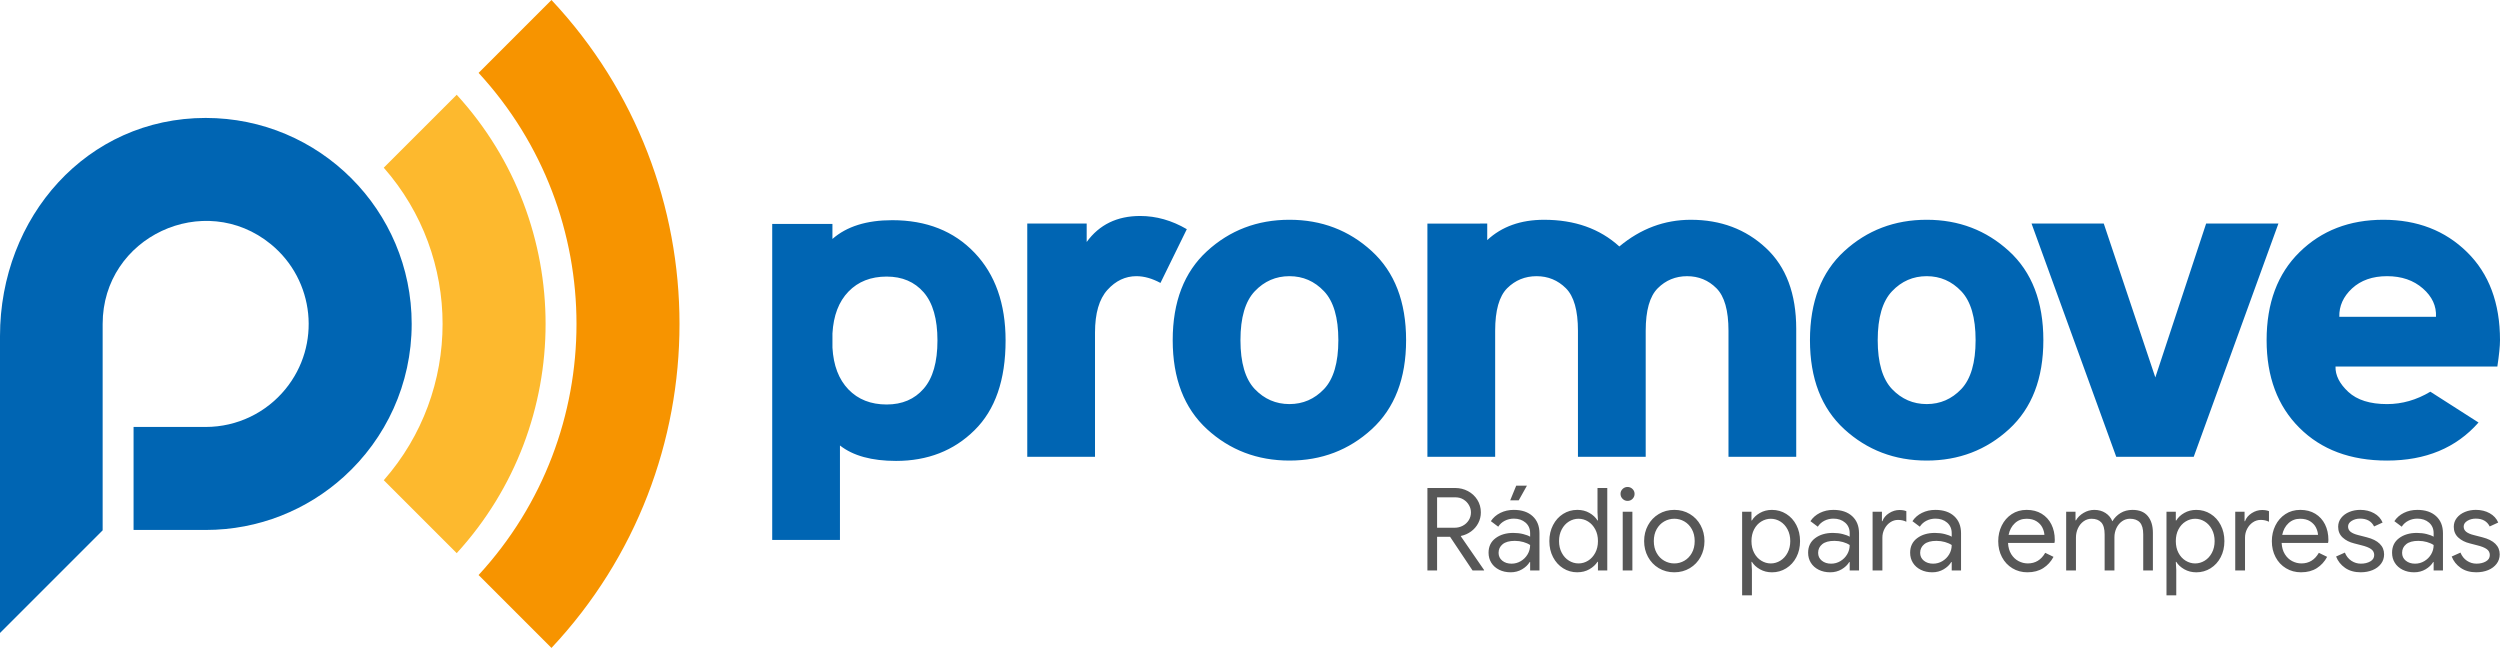
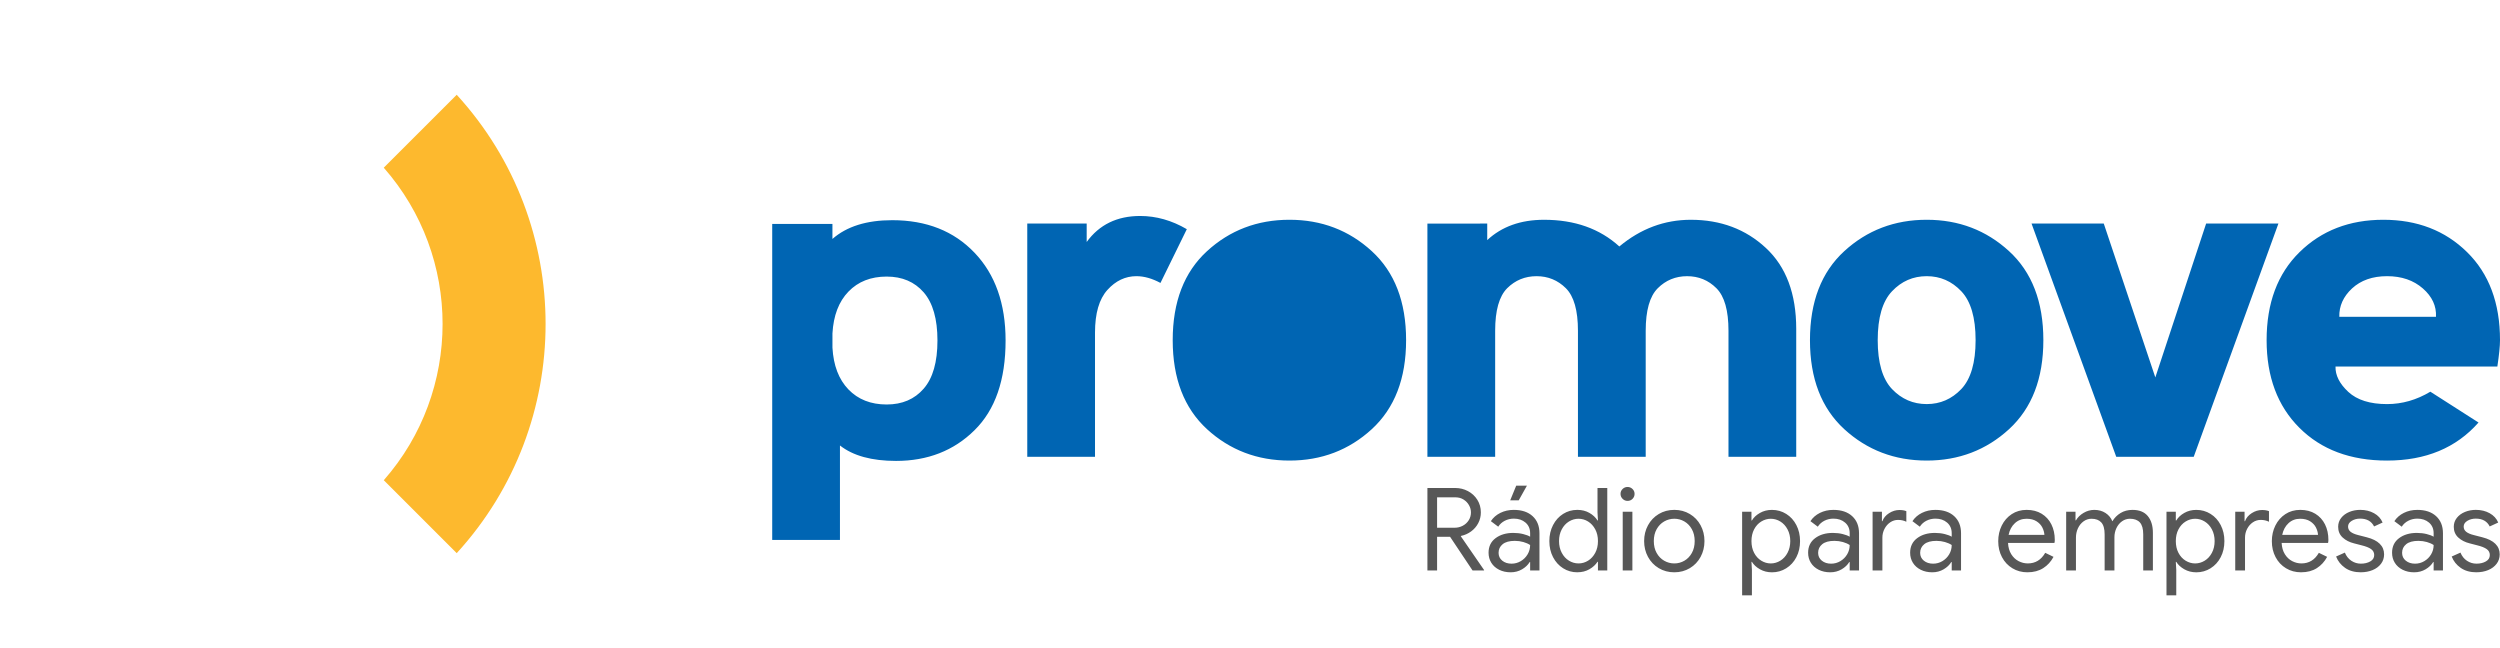
<svg xmlns="http://www.w3.org/2000/svg" xml:space="preserve" width="60.96mm" height="15.799mm" version="1.1" style="shape-rendering:geometricPrecision; text-rendering:geometricPrecision; image-rendering:optimizeQuality; fill-rule:evenodd; clip-rule:evenodd" viewBox="0 0 2813.54 729.18">
  <defs>
    <style type="text/css">
   
    .fil0 {fill:#0065B3}
    .fil2 {fill:#F79400}
    .fil1 {fill:#FDB92E}
    .fil3 {fill:#0065B3;fill-rule:nonzero}
    .fil4 {fill:#575757;fill-rule:nonzero}
   
  </style>
  </defs>
  <g id="Camada_x0020_1">
    <g id="_2015326153824">
      <g>
-         <path class="fil0" d="M463.32 364.59c0,-127.95 -103.7,-231.86 -231.86,-231.86 -133.6,0 -231.46,111.43 -231.46,245.61 0,111.35 0,222.69 0,334.03l115.53 -115.53c0,-77.42 0,-154.84 0,-232.26l-0 0c0,-98.19 114.39,-151.05 189.3,-89.76 49.46,40.47 57.02,113.48 16.4,163.13l0 0c-21.61,26.41 -54.13,42.56 -89.76,42.56l-81.15 0 0 115.92 81.15 0c59.86,0 114.41,-22.68 155.54,-59.92l0 0c47.3,-42.82 76.31,-104.34 76.31,-171.94z" />
        <path class="fil1" d="M431.9 188.74c88.26,100.4 88.26,251.29 0,351.7l82.09 82.09c133.37,-145.86 133.37,-370.02 0,-515.89l-82.1 82.09z" />
-         <path class="fil2" d="M538.61 82.03c146.92,159.48 146.92,405.64 0,565.12l82.03 82.03c192.12,-204.84 192.12,-524.34 0,-729.18l-82.03 82.03z" />
      </g>
-       <path class="fil3" d="M928.38 251.98l-59.32 0 0 355.68 76.24 0 0 -106.32c14.72,11.58 35.76,17.38 63.13,17.38 35.53,0 65.04,-11.51 88.29,-34.52 23.33,-22.94 34.99,-56.63 34.99,-100.98 0,-41.46 -11.66,-74.46 -34.99,-98.84 -23.26,-24.39 -54.14,-36.58 -92.56,-36.58 -28.82,0 -51.24,7.01 -67.32,21.11l0 -16.92 -8.46 0zm286.58 -0.38l8.01 0 0 20.73c14.18,-19.51 34.23,-29.27 60.16,-29.27 18.07,0 35.61,4.96 52.53,14.86l-29.66 60.51c-9.3,-5.03 -18.37,-7.62 -27.07,-7.62 -12.43,0 -23.33,5.18 -32.63,15.47 -9.3,10.29 -13.96,26.29 -13.96,48.09l0 139.69 -76.24 0 0 -262.47 58.86 0zm450.71 0l8.08 0 0 18.6c16.39,-15.24 37.67,-22.86 63.97,-22.86 34.46,0 62.67,9.98 84.71,30.03 24.02,-20.04 50.86,-30.03 80.44,-30.03 33.62,0 61.83,10.59 84.55,31.78 22.72,21.11 34.08,51.52 34.08,90.99l0 143.96 -76.24 0 0 -141.83c0,-22.86 -4.5,-38.79 -13.57,-47.86 -9,-9 -20.05,-13.56 -33.01,-13.56 -12.96,0 -24.02,4.57 -33.01,13.56 -9.07,9.07 -13.57,25 -13.57,47.86l0 141.83 -76.25 0 0 -141.83c0,-22.86 -4.5,-38.79 -13.57,-47.86 -9.07,-9 -20.05,-13.56 -33.01,-13.56 -13.04,0 -24.01,4.57 -33.09,13.56 -9,9.07 -13.5,25 -13.5,47.86l0 141.83 -76.25 0 0 -262.47 59.24 0zm-728.82 139.69l0 -16.08c1.14,-20.04 7.09,-35.75 18,-47.03 10.9,-11.28 25.24,-16.92 43,-16.92 17.53,0 31.41,5.94 41.7,17.76 10.29,11.89 15.48,29.95 15.48,54.18 0,24.31 -5.18,42.37 -15.48,54.19 -10.29,11.88 -24.17,17.83 -41.7,17.83 -17.76,0 -32.1,-5.64 -43,-16.92 -10.91,-11.36 -16.86,-26.98 -18,-47.02zm514.3 -143.96c36.14,0 67.02,11.81 92.71,35.36 25.69,23.55 38.58,56.93 38.58,100.14 0,43.14 -12.89,76.51 -38.58,100.14 -25.69,23.55 -56.58,35.36 -92.71,35.36 -36.14,0 -67.1,-11.82 -92.79,-35.36 -25.69,-23.63 -38.58,-57 -38.58,-100.14 0,-43.21 12.89,-76.59 38.58,-100.14 25.69,-23.55 56.65,-35.36 92.79,-35.36zm0 63.48c-15.25,0 -28.29,5.64 -39.04,16.99 -10.68,11.28 -16.09,29.57 -16.09,55.02 0,25.38 5.41,43.74 16.09,55.02 10.75,11.28 23.79,16.92 39.04,16.92 15.25,0 28.21,-5.64 38.96,-16.92 10.68,-11.28 16.09,-29.65 16.09,-55.02 0,-25.45 -5.41,-43.74 -16.09,-55.02 -10.75,-11.35 -23.71,-16.99 -38.96,-16.99zm717.18 -63.48c36.14,0 67.02,11.81 92.71,35.36 25.69,23.55 38.58,56.93 38.58,100.14 0,43.14 -12.89,76.51 -38.58,100.14 -25.69,23.55 -56.58,35.36 -92.71,35.36 -36.14,0 -67.09,-11.82 -92.79,-35.36 -25.7,-23.63 -38.58,-57 -38.58,-100.14 0,-43.21 12.89,-76.59 38.58,-100.14 25.69,-23.55 56.65,-35.36 92.79,-35.36zm0 63.48c-15.25,0 -28.29,5.64 -39.04,16.99 -10.68,11.28 -16.09,29.57 -16.09,55.02 0,25.38 5.41,43.74 16.09,55.02 10.75,11.28 23.79,16.92 39.04,16.92 15.25,0 28.21,-5.64 38.96,-16.92 10.67,-11.28 16.08,-29.65 16.08,-55.02 0,-25.45 -5.41,-43.74 -16.08,-55.02 -10.75,-11.35 -23.71,-16.99 -38.96,-16.99zm213.31 203.25l-95.31 -262.47 81.28 0 58.02 173.15 57.18 -173.15 81.35 0 -95.31 262.47 -87.22 0zm359.85 -157.53c0.61,-12.12 -4.34,-22.79 -14.79,-31.93 -10.44,-9.14 -23.86,-13.79 -40.26,-13.79 -16.39,0 -29.51,4.65 -39.42,13.79 -9.84,9.15 -14.64,19.81 -14.33,31.93l108.8 0zm47.88 118.97c-25.16,28.58 -59.47,42.83 -102.93,42.83 -41.25,0 -74.11,-12.35 -98.66,-36.89 -24.62,-24.54 -36.9,-57.46 -36.9,-98.61 0,-41.76 12.35,-74.84 37.06,-99.07 24.78,-24.31 56.19,-36.43 94.31,-36.43 38.13,0 69.54,12.12 94.24,36.43 24.7,24.24 37.05,57.31 37.05,99.07 0,6.48 -0.99,16.38 -2.97,29.64l-182.15 0c-0.3,9.83 4.5,19.36 14.41,28.58 9.91,9.15 24.4,13.72 43.61,13.72 16.92,0 33.17,-4.65 48.72,-13.95l54.21 34.68z" />
+       <path class="fil3" d="M928.38 251.98l-59.32 0 0 355.68 76.24 0 0 -106.32c14.72,11.58 35.76,17.38 63.13,17.38 35.53,0 65.04,-11.51 88.29,-34.52 23.33,-22.94 34.99,-56.63 34.99,-100.98 0,-41.46 -11.66,-74.46 -34.99,-98.84 -23.26,-24.39 -54.14,-36.58 -92.56,-36.58 -28.82,0 -51.24,7.01 -67.32,21.11l0 -16.92 -8.46 0zm286.58 -0.38l8.01 0 0 20.73c14.18,-19.51 34.23,-29.27 60.16,-29.27 18.07,0 35.61,4.96 52.53,14.86l-29.66 60.51c-9.3,-5.03 -18.37,-7.62 -27.07,-7.62 -12.43,0 -23.33,5.18 -32.63,15.47 -9.3,10.29 -13.96,26.29 -13.96,48.09l0 139.69 -76.24 0 0 -262.47 58.86 0zm450.71 0l8.08 0 0 18.6c16.39,-15.24 37.67,-22.86 63.97,-22.86 34.46,0 62.67,9.98 84.71,30.03 24.02,-20.04 50.86,-30.03 80.44,-30.03 33.62,0 61.83,10.59 84.55,31.78 22.72,21.11 34.08,51.52 34.08,90.99l0 143.96 -76.24 0 0 -141.83c0,-22.86 -4.5,-38.79 -13.57,-47.86 -9,-9 -20.05,-13.56 -33.01,-13.56 -12.96,0 -24.02,4.57 -33.01,13.56 -9.07,9.07 -13.57,25 -13.57,47.86l0 141.83 -76.25 0 0 -141.83c0,-22.86 -4.5,-38.79 -13.57,-47.86 -9.07,-9 -20.05,-13.56 -33.01,-13.56 -13.04,0 -24.01,4.57 -33.09,13.56 -9,9.07 -13.5,25 -13.5,47.86l0 141.83 -76.25 0 0 -262.47 59.24 0zm-728.82 139.69l0 -16.08c1.14,-20.04 7.09,-35.75 18,-47.03 10.9,-11.28 25.24,-16.92 43,-16.92 17.53,0 31.41,5.94 41.7,17.76 10.29,11.89 15.48,29.95 15.48,54.18 0,24.31 -5.18,42.37 -15.48,54.19 -10.29,11.88 -24.17,17.83 -41.7,17.83 -17.76,0 -32.1,-5.64 -43,-16.92 -10.91,-11.36 -16.86,-26.98 -18,-47.02zm514.3 -143.96c36.14,0 67.02,11.81 92.71,35.36 25.69,23.55 38.58,56.93 38.58,100.14 0,43.14 -12.89,76.51 -38.58,100.14 -25.69,23.55 -56.58,35.36 -92.71,35.36 -36.14,0 -67.1,-11.82 -92.79,-35.36 -25.69,-23.63 -38.58,-57 -38.58,-100.14 0,-43.21 12.89,-76.59 38.58,-100.14 25.69,-23.55 56.65,-35.36 92.79,-35.36zm0 63.48zm717.18 -63.48c36.14,0 67.02,11.81 92.71,35.36 25.69,23.55 38.58,56.93 38.58,100.14 0,43.14 -12.89,76.51 -38.58,100.14 -25.69,23.55 -56.58,35.36 -92.71,35.36 -36.14,0 -67.09,-11.82 -92.79,-35.36 -25.7,-23.63 -38.58,-57 -38.58,-100.14 0,-43.21 12.89,-76.59 38.58,-100.14 25.69,-23.55 56.65,-35.36 92.79,-35.36zm0 63.48c-15.25,0 -28.29,5.64 -39.04,16.99 -10.68,11.28 -16.09,29.57 -16.09,55.02 0,25.38 5.41,43.74 16.09,55.02 10.75,11.28 23.79,16.92 39.04,16.92 15.25,0 28.21,-5.64 38.96,-16.92 10.67,-11.28 16.08,-29.65 16.08,-55.02 0,-25.45 -5.41,-43.74 -16.08,-55.02 -10.75,-11.35 -23.71,-16.99 -38.96,-16.99zm213.31 203.25l-95.31 -262.47 81.28 0 58.02 173.15 57.18 -173.15 81.35 0 -95.31 262.47 -87.22 0zm359.85 -157.53c0.61,-12.12 -4.34,-22.79 -14.79,-31.93 -10.44,-9.14 -23.86,-13.79 -40.26,-13.79 -16.39,0 -29.51,4.65 -39.42,13.79 -9.84,9.15 -14.64,19.81 -14.33,31.93l108.8 0zm47.88 118.97c-25.16,28.58 -59.47,42.83 -102.93,42.83 -41.25,0 -74.11,-12.35 -98.66,-36.89 -24.62,-24.54 -36.9,-57.46 -36.9,-98.61 0,-41.76 12.35,-74.84 37.06,-99.07 24.78,-24.31 56.19,-36.43 94.31,-36.43 38.13,0 69.54,12.12 94.24,36.43 24.7,24.24 37.05,57.31 37.05,99.07 0,6.48 -0.99,16.38 -2.97,29.64l-182.15 0c-0.3,9.83 4.5,19.36 14.41,28.58 9.91,9.15 24.4,13.72 43.61,13.72 16.92,0 33.17,-4.65 48.72,-13.95l54.21 34.68z" />
      <path class="fil4" d="M1606.43 549.2l31.36 0c5.1,0 9.85,1.16 14.26,3.5 4.41,2.33 7.93,5.59 10.56,9.78 2.64,4.19 3.96,8.92 3.96,14.19 0,4.32 -0.97,8.34 -2.92,12.06 -1.94,3.72 -4.62,6.83 -8.04,9.33 -3.41,2.51 -7.19,4.19 -11.34,5.06l-0.26 0.39 26.18 37.97 0 0.52 -12.96 0 -25.27 -37.85 -14.64 0 0 37.85 -10.89 0 0 -92.79zm30.72 44.71c3.2,0 6.2,-0.73 9.01,-2.2 2.81,-1.47 5.05,-3.52 6.73,-6.16 1.69,-2.64 2.53,-5.59 2.53,-8.88 0,-2.85 -0.73,-5.57 -2.21,-8.16 -1.47,-2.59 -3.52,-4.7 -6.15,-6.35 -2.64,-1.64 -5.68,-2.46 -9.14,-2.46l-20.6 0 0 34.21 19.83 0zm62.99 50.16c-4.84,0 -9.16,-0.95 -12.96,-2.85 -3.8,-1.9 -6.74,-4.51 -8.81,-7.84 -2.08,-3.33 -3.12,-7.1 -3.12,-11.34 0,-7 2.64,-12.47 7.91,-16.4 5.27,-3.93 11.92,-5.89 19.96,-5.89 3.97,0 7.67,0.43 11.08,1.29 3.42,0.87 6.03,1.86 7.84,2.98l0 -4.02c0,-4.92 -1.73,-8.88 -5.18,-11.86 -3.46,-2.98 -7.82,-4.47 -13.09,-4.47 -3.72,0 -7.13,0.8 -10.24,2.4 -3.11,1.6 -5.58,3.82 -7.39,6.68l-8.29 -6.22c2.59,-3.97 6.16,-7.08 10.69,-9.33 4.54,-2.25 9.57,-3.37 15.1,-3.37 8.98,0 16.05,2.35 21.19,7.06 5.14,4.71 7.71,11.12 7.71,19.25l0 41.86 -10.5 0 0 -9.46 -0.52 0c-1.9,3.19 -4.75,5.92 -8.56,8.16 -3.8,2.24 -8.08,3.37 -12.83,3.37zm1.03 -9.72c3.72,0 7.17,-0.95 10.37,-2.85 3.19,-1.9 5.75,-4.45 7.64,-7.64 1.9,-3.2 2.85,-6.7 2.85,-10.5 -2.07,-1.38 -4.62,-2.51 -7.65,-3.37 -3.02,-0.86 -6.22,-1.3 -9.59,-1.3 -6.05,0 -10.61,1.26 -13.67,3.76 -3.06,2.5 -4.6,5.74 -4.6,9.72 0,3.63 1.38,6.57 4.14,8.82 2.76,2.25 6.26,3.37 10.5,3.37zm5.18 -87.74l12.06 0 -9.2 16.46 -9.59 0 6.74 -16.46zm68.82 97.46c-5.88,0 -11.21,-1.51 -16.01,-4.54 -4.8,-3.02 -8.58,-7.19 -11.34,-12.51 -2.76,-5.31 -4.15,-11.34 -4.15,-18.08 0,-6.65 1.38,-12.66 4.15,-18.01 2.76,-5.35 6.54,-9.54 11.34,-12.57 4.8,-3.02 10.13,-4.54 16.01,-4.54 5.1,0 9.63,1.14 13.61,3.43 3.97,2.29 7,5.12 9.07,8.49l0.52 0 -0.52 -9.2 0 -27.35 11.01 0 0 92.79 -10.5 0 0 -9.72 -0.52 0c-2.08,3.28 -5.1,6.07 -9.07,8.36 -3.97,2.29 -8.51,3.43 -13.61,3.43zm1.29 -9.98c3.89,0 7.5,-1.04 10.82,-3.11 3.33,-2.07 6,-5.01 8.04,-8.82 2.03,-3.8 3.05,-8.21 3.05,-13.22 0,-5.01 -1.02,-9.42 -3.05,-13.22 -2.03,-3.8 -4.71,-6.74 -8.04,-8.81 -3.32,-2.07 -6.93,-3.11 -10.82,-3.11 -3.8,0 -7.38,1.04 -10.75,3.11 -3.37,2.07 -6.07,5.03 -8.1,8.88 -2.03,3.84 -3.05,8.22 -3.05,13.15 0,4.93 1.02,9.31 3.05,13.15 2.03,3.85 4.73,6.81 8.1,8.88 3.37,2.07 6.96,3.11 10.75,3.11zm55.21 -70.37c-2.16,0 -4.02,-0.78 -5.57,-2.34 -1.56,-1.56 -2.34,-3.41 -2.34,-5.57 0,-2.16 0.78,-4 2.34,-5.51 1.56,-1.51 3.41,-2.27 5.57,-2.27 2.16,0 4.02,0.76 5.57,2.27 1.56,1.51 2.34,3.35 2.34,5.51 0,2.16 -0.76,4.02 -2.27,5.57 -1.51,1.56 -3.39,2.34 -5.64,2.34zm-5.44 12.18l10.88 0 0 66.1 -10.88 0 0 -66.1zm58.06 68.17c-6.48,0 -12.31,-1.56 -17.5,-4.67 -5.18,-3.11 -9.22,-7.34 -12.12,-12.7 -2.89,-5.35 -4.34,-11.27 -4.34,-17.76 0,-6.48 1.45,-12.4 4.34,-17.76 2.9,-5.35 6.94,-9.59 12.12,-12.7 5.18,-3.11 11.02,-4.67 17.5,-4.67 6.48,0 12.31,1.56 17.49,4.67 5.19,3.11 9.23,7.34 12.12,12.7 2.89,5.36 4.34,11.28 4.34,17.76 0,6.48 -1.45,12.4 -4.34,17.76 -2.89,5.36 -6.93,9.59 -12.12,12.7 -5.18,3.11 -11.01,4.67 -17.49,4.67zm0 -9.98c4.06,0 7.84,-1.02 11.34,-3.05 3.5,-2.03 6.3,-4.95 8.42,-8.75 2.12,-3.8 3.18,-8.25 3.18,-13.35 0,-5.1 -1.06,-9.54 -3.18,-13.35 -2.12,-3.8 -4.92,-6.72 -8.42,-8.75 -3.5,-2.03 -7.28,-3.05 -11.34,-3.05 -4.06,0 -7.86,1.02 -11.4,3.05 -3.54,2.03 -6.37,4.95 -8.49,8.75 -2.12,3.8 -3.18,8.25 -3.18,13.35 0,5.1 1.06,9.55 3.18,13.35 2.11,3.8 4.95,6.72 8.49,8.75 3.54,2.03 7.34,3.05 11.4,3.05zm76.33 -58.19l10.5 0 0 9.85 0.52 0c1.98,-3.37 4.99,-6.2 9.01,-8.49 4.02,-2.29 8.53,-3.43 13.54,-3.43 5.87,0 11.23,1.51 16.07,4.54 4.84,3.02 8.64,7.21 11.41,12.57 2.76,5.36 4.14,11.36 4.14,18.01 0,6.74 -1.38,12.77 -4.14,18.08 -2.76,5.32 -6.57,9.48 -11.41,12.51 -4.84,3.03 -10.2,4.54 -16.07,4.54 -5.01,0 -9.53,-1.14 -13.54,-3.43 -4.02,-2.29 -7.02,-5.08 -9.01,-8.36l-0.52 0 0.52 9.07 0 28.64 -11.02 0 0 -94.09zm32.27 58.19c3.8,0 7.39,-1.04 10.75,-3.11 3.37,-2.07 6.07,-5.03 8.1,-8.88 2.03,-3.84 3.05,-8.22 3.05,-13.15 0,-4.92 -1.02,-9.31 -3.05,-13.15 -2.03,-3.85 -4.73,-6.81 -8.1,-8.88 -3.36,-2.07 -6.96,-3.11 -10.75,-3.11 -3.8,0 -7.38,1.04 -10.75,3.11 -3.37,2.07 -6.05,5.01 -8.04,8.81 -1.98,3.8 -2.98,8.21 -2.98,13.22 0,5.01 1,9.42 2.98,13.22 1.99,3.8 4.67,6.74 8.04,8.82 3.37,2.07 6.96,3.11 10.75,3.11zm66.87 9.98c-4.84,0 -9.16,-0.95 -12.96,-2.85 -3.8,-1.9 -6.73,-4.51 -8.81,-7.84 -2.07,-3.33 -3.11,-7.1 -3.11,-11.34 0,-7 2.64,-12.47 7.91,-16.4 5.27,-3.93 11.92,-5.89 19.96,-5.89 3.97,0 7.67,0.43 11.08,1.29 3.41,0.87 6.03,1.86 7.84,2.98l0 -4.02c0,-4.92 -1.73,-8.88 -5.18,-11.86 -3.46,-2.98 -7.82,-4.47 -13.09,-4.47 -3.71,0 -7.13,0.8 -10.24,2.4 -3.11,1.6 -5.57,3.82 -7.38,6.68l-8.29 -6.22c2.59,-3.97 6.16,-7.08 10.69,-9.33 4.54,-2.25 9.57,-3.37 15.1,-3.37 8.98,0 16.05,2.35 21.19,7.06 5.14,4.71 7.71,11.12 7.71,19.25l0 41.86 -10.5 0 0 -9.46 -0.52 0c-1.9,3.19 -4.75,5.92 -8.56,8.16 -3.8,2.24 -8.08,3.37 -12.83,3.37zm1.04 -9.72c3.72,0 7.17,-0.95 10.37,-2.85 3.19,-1.9 5.74,-4.45 7.64,-7.64 1.9,-3.2 2.85,-6.7 2.85,-10.5 -2.07,-1.38 -4.62,-2.51 -7.65,-3.37 -3.02,-0.86 -6.22,-1.3 -9.59,-1.3 -6.05,0 -10.61,1.26 -13.67,3.76 -3.07,2.5 -4.6,5.74 -4.6,9.72 0,3.63 1.38,6.57 4.15,8.82 2.76,2.25 6.26,3.37 10.5,3.37zm46.65 -58.45l10.5 0 0 10.63 0.52 0c1.3,-3.63 3.8,-6.63 7.52,-9.01 3.72,-2.38 7.6,-3.56 11.66,-3.56 3.02,0 5.62,0.43 7.77,1.3l0 11.92c-2.76,-1.38 -5.87,-2.07 -9.33,-2.07 -3.2,0 -6.13,0.9 -8.81,2.72 -2.68,1.81 -4.82,4.26 -6.42,7.32 -1.6,3.07 -2.4,6.37 -2.4,9.91l0 36.94 -11.02 0 0 -66.1zm67.14 68.17c-4.84,0 -9.16,-0.95 -12.96,-2.85 -3.8,-1.9 -6.74,-4.51 -8.81,-7.84 -2.08,-3.33 -3.12,-7.1 -3.12,-11.34 0,-7 2.64,-12.47 7.91,-16.4 5.27,-3.93 11.92,-5.89 19.96,-5.89 3.97,0 7.67,0.43 11.08,1.29 3.42,0.87 6.03,1.86 7.84,2.98l0 -4.02c0,-4.92 -1.73,-8.88 -5.18,-11.86 -3.46,-2.98 -7.82,-4.47 -13.09,-4.47 -3.72,0 -7.13,0.8 -10.24,2.4 -3.11,1.6 -5.58,3.82 -7.39,6.68l-8.29 -6.22c2.59,-3.97 6.16,-7.08 10.69,-9.33 4.54,-2.25 9.57,-3.37 15.1,-3.37 8.98,0 16.05,2.35 21.19,7.06 5.14,4.71 7.71,11.12 7.71,19.25l0 41.86 -10.5 0 0 -9.46 -0.52 0c-1.9,3.19 -4.75,5.92 -8.56,8.16 -3.8,2.24 -8.08,3.37 -12.83,3.37zm1.03 -9.72c3.72,0 7.17,-0.95 10.37,-2.85 3.19,-1.9 5.75,-4.45 7.64,-7.64 1.9,-3.2 2.85,-6.7 2.85,-10.5 -2.07,-1.38 -4.62,-2.51 -7.65,-3.37 -3.02,-0.86 -6.22,-1.3 -9.59,-1.3 -6.05,0 -10.61,1.26 -13.67,3.76 -3.06,2.5 -4.6,5.74 -4.6,9.72 0,3.63 1.38,6.57 4.14,8.82 2.76,2.25 6.26,3.37 10.5,3.37zm106.14 9.72c-6.31,0 -11.97,-1.51 -16.98,-4.54 -5.01,-3.02 -8.92,-7.19 -11.73,-12.51 -2.81,-5.31 -4.21,-11.29 -4.21,-17.94 0,-6.4 1.32,-12.27 3.95,-17.63 2.64,-5.35 6.37,-9.63 11.21,-12.83 4.84,-3.2 10.45,-4.8 16.85,-4.8 6.48,0 12.1,1.45 16.85,4.34 4.75,2.9 8.4,6.89 10.95,11.99 2.55,5.1 3.83,10.93 3.83,17.49 0,1.3 -0.13,2.42 -0.39,3.37l-52.23 0c0.26,5.02 1.47,9.25 3.63,12.7 2.16,3.46 4.9,6.05 8.23,7.78 3.33,1.73 6.8,2.59 10.43,2.59 8.47,0 14.99,-3.97 19.57,-11.93l9.33 4.54c-2.85,5.36 -6.72,9.59 -11.6,12.7 -4.88,3.11 -10.78,4.67 -17.69,4.67zm19.05 -42.12c-0.17,-2.76 -0.95,-5.53 -2.33,-8.29 -1.38,-2.76 -3.56,-5.1 -6.54,-7 -2.98,-1.9 -6.72,-2.85 -11.21,-2.85 -5.19,0 -9.57,1.66 -13.16,4.99 -3.59,3.33 -5.94,7.71 -7.06,13.15l40.3 0zm24.5 -26.05l10.5 0 0 9.72 0.52 0c1.9,-3.37 4.75,-6.18 8.56,-8.42 3.8,-2.25 7.82,-3.37 12.05,-3.37 4.84,0 9.05,1.17 12.64,3.5 3.59,2.33 6.16,5.44 7.71,9.33 2.34,-3.89 5.42,-7 9.27,-9.33 3.84,-2.33 8.31,-3.5 13.41,-3.5 7.61,0 13.33,2.31 17.17,6.93 3.84,4.62 5.76,10.91 5.76,18.86l0 42.38 -10.88 0 0 -40.69c0,-6.13 -1.26,-10.58 -3.76,-13.35 -2.51,-2.76 -6.23,-4.15 -11.15,-4.15 -3.29,0 -6.27,0.95 -8.94,2.85 -2.68,1.9 -4.77,4.44 -6.29,7.65 -1.51,3.19 -2.27,6.65 -2.27,10.36l0 37.33 -11.02 0 0 -40.56c0,-6.22 -1.25,-10.71 -3.76,-13.48 -2.51,-2.76 -6.18,-4.15 -11.02,-4.15 -3.28,0 -6.26,0.97 -8.94,2.92 -2.68,1.94 -4.77,4.54 -6.29,7.77 -1.51,3.24 -2.27,6.72 -2.27,10.44l0 37.07 -11.01 0 0 -66.1zm112.88 0l10.5 0 0 9.85 0.52 0c1.99,-3.37 4.99,-6.2 9.01,-8.49 4.02,-2.29 8.53,-3.43 13.54,-3.43 5.88,0 11.23,1.51 16.07,4.54 4.84,3.02 8.64,7.21 11.4,12.57 2.76,5.36 4.14,11.36 4.14,18.01 0,6.74 -1.38,12.77 -4.14,18.08 -2.76,5.32 -6.57,9.48 -11.4,12.51 -4.84,3.03 -10.2,4.54 -16.07,4.54 -5.01,0 -9.53,-1.14 -13.54,-3.43 -4.02,-2.29 -7.02,-5.08 -9.01,-8.36l-0.52 0 0.52 9.07 0 28.64 -11.01 0 0 -94.09zm32.27 58.19c3.8,0 7.39,-1.04 10.76,-3.11 3.37,-2.07 6.07,-5.03 8.1,-8.88 2.03,-3.84 3.05,-8.22 3.05,-13.15 0,-4.92 -1.02,-9.31 -3.05,-13.15 -2.03,-3.85 -4.73,-6.81 -8.1,-8.88 -3.37,-2.07 -6.96,-3.11 -10.76,-3.11 -3.8,0 -7.38,1.04 -10.75,3.11 -3.37,2.07 -6.05,5.01 -8.04,8.81 -1.99,3.8 -2.98,8.21 -2.98,13.22 0,5.01 0.99,9.42 2.98,13.22 1.98,3.8 4.66,6.74 8.04,8.82 3.37,2.07 6.96,3.11 10.75,3.11zm45.1 -58.19l10.5 0 0 10.63 0.52 0c1.3,-3.63 3.81,-6.63 7.52,-9.01 3.72,-2.38 7.6,-3.56 11.67,-3.56 3.02,0 5.61,0.43 7.77,1.3l0 11.92c-2.76,-1.38 -5.88,-2.07 -9.33,-2.07 -3.2,0 -6.14,0.9 -8.82,2.72 -2.68,1.81 -4.82,4.26 -6.42,7.32 -1.6,3.07 -2.4,6.37 -2.4,9.91l0 36.94 -11.01 0 0 -66.1zm74.13 68.17c-6.31,0 -11.97,-1.51 -16.98,-4.54 -5.01,-3.02 -8.92,-7.19 -11.73,-12.51 -2.81,-5.31 -4.21,-11.29 -4.21,-17.94 0,-6.4 1.32,-12.27 3.96,-17.63 2.64,-5.35 6.37,-9.63 11.21,-12.83 4.84,-3.2 10.45,-4.8 16.85,-4.8 6.48,0 12.1,1.45 16.85,4.34 4.75,2.9 8.4,6.89 10.95,11.99 2.55,5.1 3.82,10.93 3.82,17.49 0,1.3 -0.13,2.42 -0.39,3.37l-52.23 0c0.26,5.02 1.47,9.25 3.63,12.7 2.16,3.46 4.9,6.05 8.23,7.78 3.33,1.73 6.81,2.59 10.44,2.59 8.46,0 14.99,-3.97 19.57,-11.93l9.33 4.54c-2.86,5.36 -6.72,9.59 -11.6,12.7 -4.88,3.11 -10.78,4.67 -17.69,4.67zm19.05 -42.12c-0.18,-2.76 -0.95,-5.53 -2.33,-8.29 -1.38,-2.76 -3.57,-5.1 -6.54,-7 -2.98,-1.9 -6.72,-2.85 -11.21,-2.85 -5.18,0 -9.57,1.66 -13.15,4.99 -3.59,3.33 -5.94,7.71 -7.07,13.15l40.31 0zm48.21 42.12c-7.09,0 -13.01,-1.67 -17.76,-4.99 -4.75,-3.33 -8.12,-7.58 -10.11,-12.77l9.85 -4.41c1.64,3.97 4.08,7.04 7.32,9.2 3.24,2.16 6.8,3.24 10.69,3.24 4.14,0 7.68,-0.84 10.62,-2.53 2.94,-1.68 4.41,-4.08 4.41,-7.19 0,-2.76 -1.17,-4.99 -3.5,-6.67 -2.34,-1.68 -6,-3.13 -11.02,-4.34l-8.04 -2.08c-5.27,-1.3 -9.59,-3.5 -12.96,-6.61 -3.37,-3.11 -5.05,-7.13 -5.05,-12.06 0,-3.8 1.14,-7.15 3.43,-10.04 2.29,-2.9 5.34,-5.12 9.14,-6.68 3.8,-1.56 7.91,-2.33 12.31,-2.33 5.79,0 10.95,1.25 15.49,3.76 4.54,2.51 7.75,6 9.66,10.5l-9.59 4.41c-2.94,-5.88 -8.16,-8.82 -15.68,-8.82 -3.63,0 -6.8,0.84 -9.53,2.53 -2.72,1.68 -4.08,3.82 -4.08,6.41 0,2.42 0.95,4.39 2.85,5.9 1.91,1.51 4.75,2.75 8.56,3.69l9.59 2.46c6.48,1.65 11.36,4.08 14.64,7.32 3.29,3.24 4.92,7.19 4.92,11.86 0,4.06 -1.16,7.62 -3.49,10.69 -2.34,3.06 -5.49,5.42 -9.46,7.06 -3.98,1.64 -8.38,2.46 -13.22,2.46zm60 0c-4.84,0 -9.16,-0.95 -12.96,-2.85 -3.8,-1.9 -6.74,-4.51 -8.81,-7.84 -2.08,-3.33 -3.11,-7.1 -3.11,-11.34 0,-7 2.64,-12.47 7.9,-16.4 5.28,-3.93 11.93,-5.89 19.96,-5.89 3.97,0 7.67,0.43 11.08,1.29 3.42,0.87 6.03,1.86 7.84,2.98l0 -4.02c0,-4.92 -1.73,-8.88 -5.18,-11.86 -3.46,-2.98 -7.82,-4.47 -13.09,-4.47 -3.72,0 -7.13,0.8 -10.24,2.4 -3.11,1.6 -5.58,3.82 -7.39,6.68l-8.29 -6.22c2.59,-3.97 6.16,-7.08 10.69,-9.33 4.54,-2.25 9.57,-3.37 15.1,-3.37 8.99,0 16.05,2.35 21.19,7.06 5.14,4.71 7.71,11.12 7.71,19.25l0 41.86 -10.5 0 0 -9.46 -0.52 0c-1.9,3.19 -4.75,5.92 -8.55,8.16 -3.8,2.24 -8.08,3.37 -12.83,3.37zm1.04 -9.72c3.71,0 7.17,-0.95 10.37,-2.85 3.2,-1.9 5.75,-4.45 7.65,-7.64 1.9,-3.2 2.85,-6.7 2.85,-10.5 -2.07,-1.38 -4.62,-2.51 -7.64,-3.37 -3.02,-0.86 -6.22,-1.3 -9.59,-1.3 -6.05,0 -10.61,1.26 -13.67,3.76 -3.07,2.5 -4.6,5.74 -4.6,9.72 0,3.63 1.38,6.57 4.14,8.82 2.76,2.25 6.27,3.37 10.5,3.37zm69.07 9.72c-7.08,0 -13,-1.67 -17.76,-4.99 -4.75,-3.33 -8.12,-7.58 -10.11,-12.77l9.85 -4.41c1.64,3.97 4.08,7.04 7.32,9.2 3.24,2.16 6.8,3.24 10.69,3.24 4.15,0 7.69,-0.84 10.62,-2.53 2.94,-1.68 4.41,-4.08 4.41,-7.19 0,-2.76 -1.17,-4.99 -3.5,-6.67 -2.33,-1.68 -6,-3.13 -11.01,-4.34l-8.04 -2.08c-5.27,-1.3 -9.59,-3.5 -12.96,-6.61 -3.37,-3.11 -5.05,-7.13 -5.05,-12.06 0,-3.8 1.14,-7.15 3.44,-10.04 2.29,-2.9 5.34,-5.12 9.13,-6.68 3.8,-1.56 7.91,-2.33 12.31,-2.33 5.79,0 10.95,1.25 15.48,3.76 4.54,2.51 7.75,6 9.66,10.5l-9.59 4.41c-2.94,-5.88 -8.16,-8.82 -15.68,-8.82 -3.63,0 -6.8,0.84 -9.53,2.53 -2.72,1.68 -4.08,3.82 -4.08,6.41 0,2.42 0.95,4.39 2.85,5.9 1.9,1.51 4.75,2.75 8.55,3.69l9.59 2.46c6.48,1.65 11.36,4.08 14.64,7.32 3.28,3.24 4.92,7.19 4.92,11.86 0,4.06 -1.17,7.62 -3.5,10.69 -2.33,3.06 -5.49,5.42 -9.46,7.06 -3.97,1.64 -8.38,2.46 -13.22,2.46z" />
    </g>
  </g>
</svg>